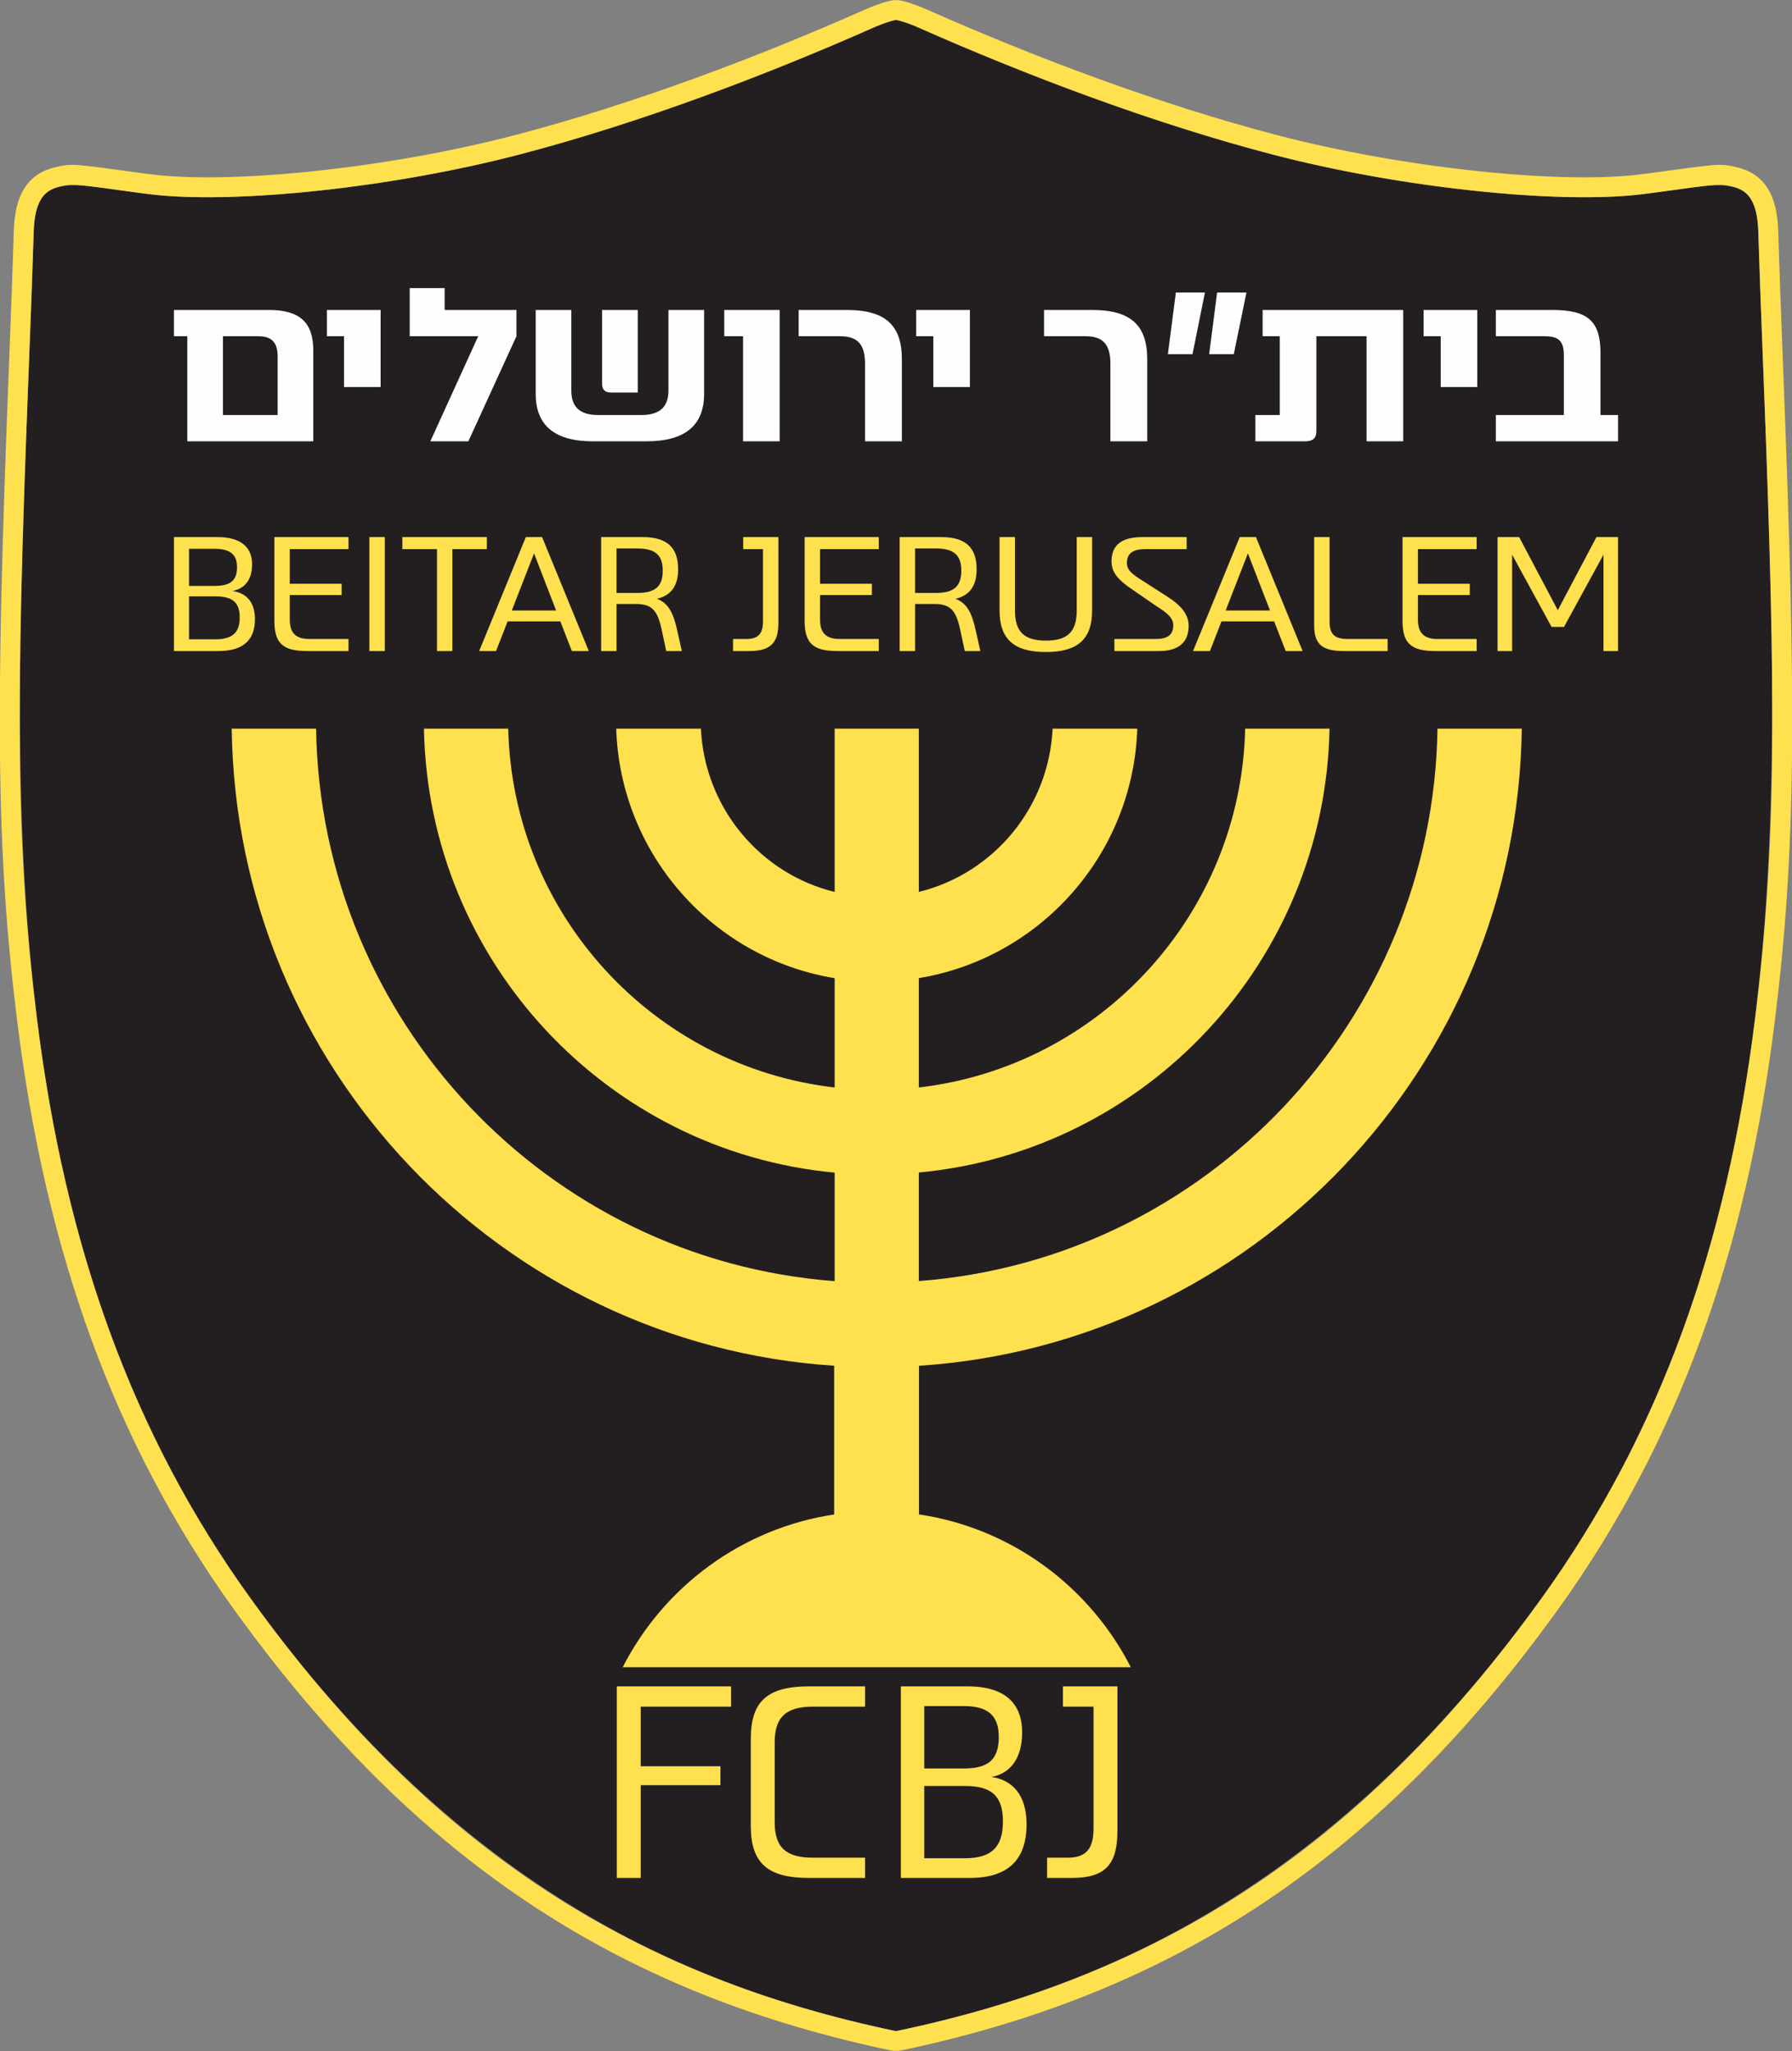
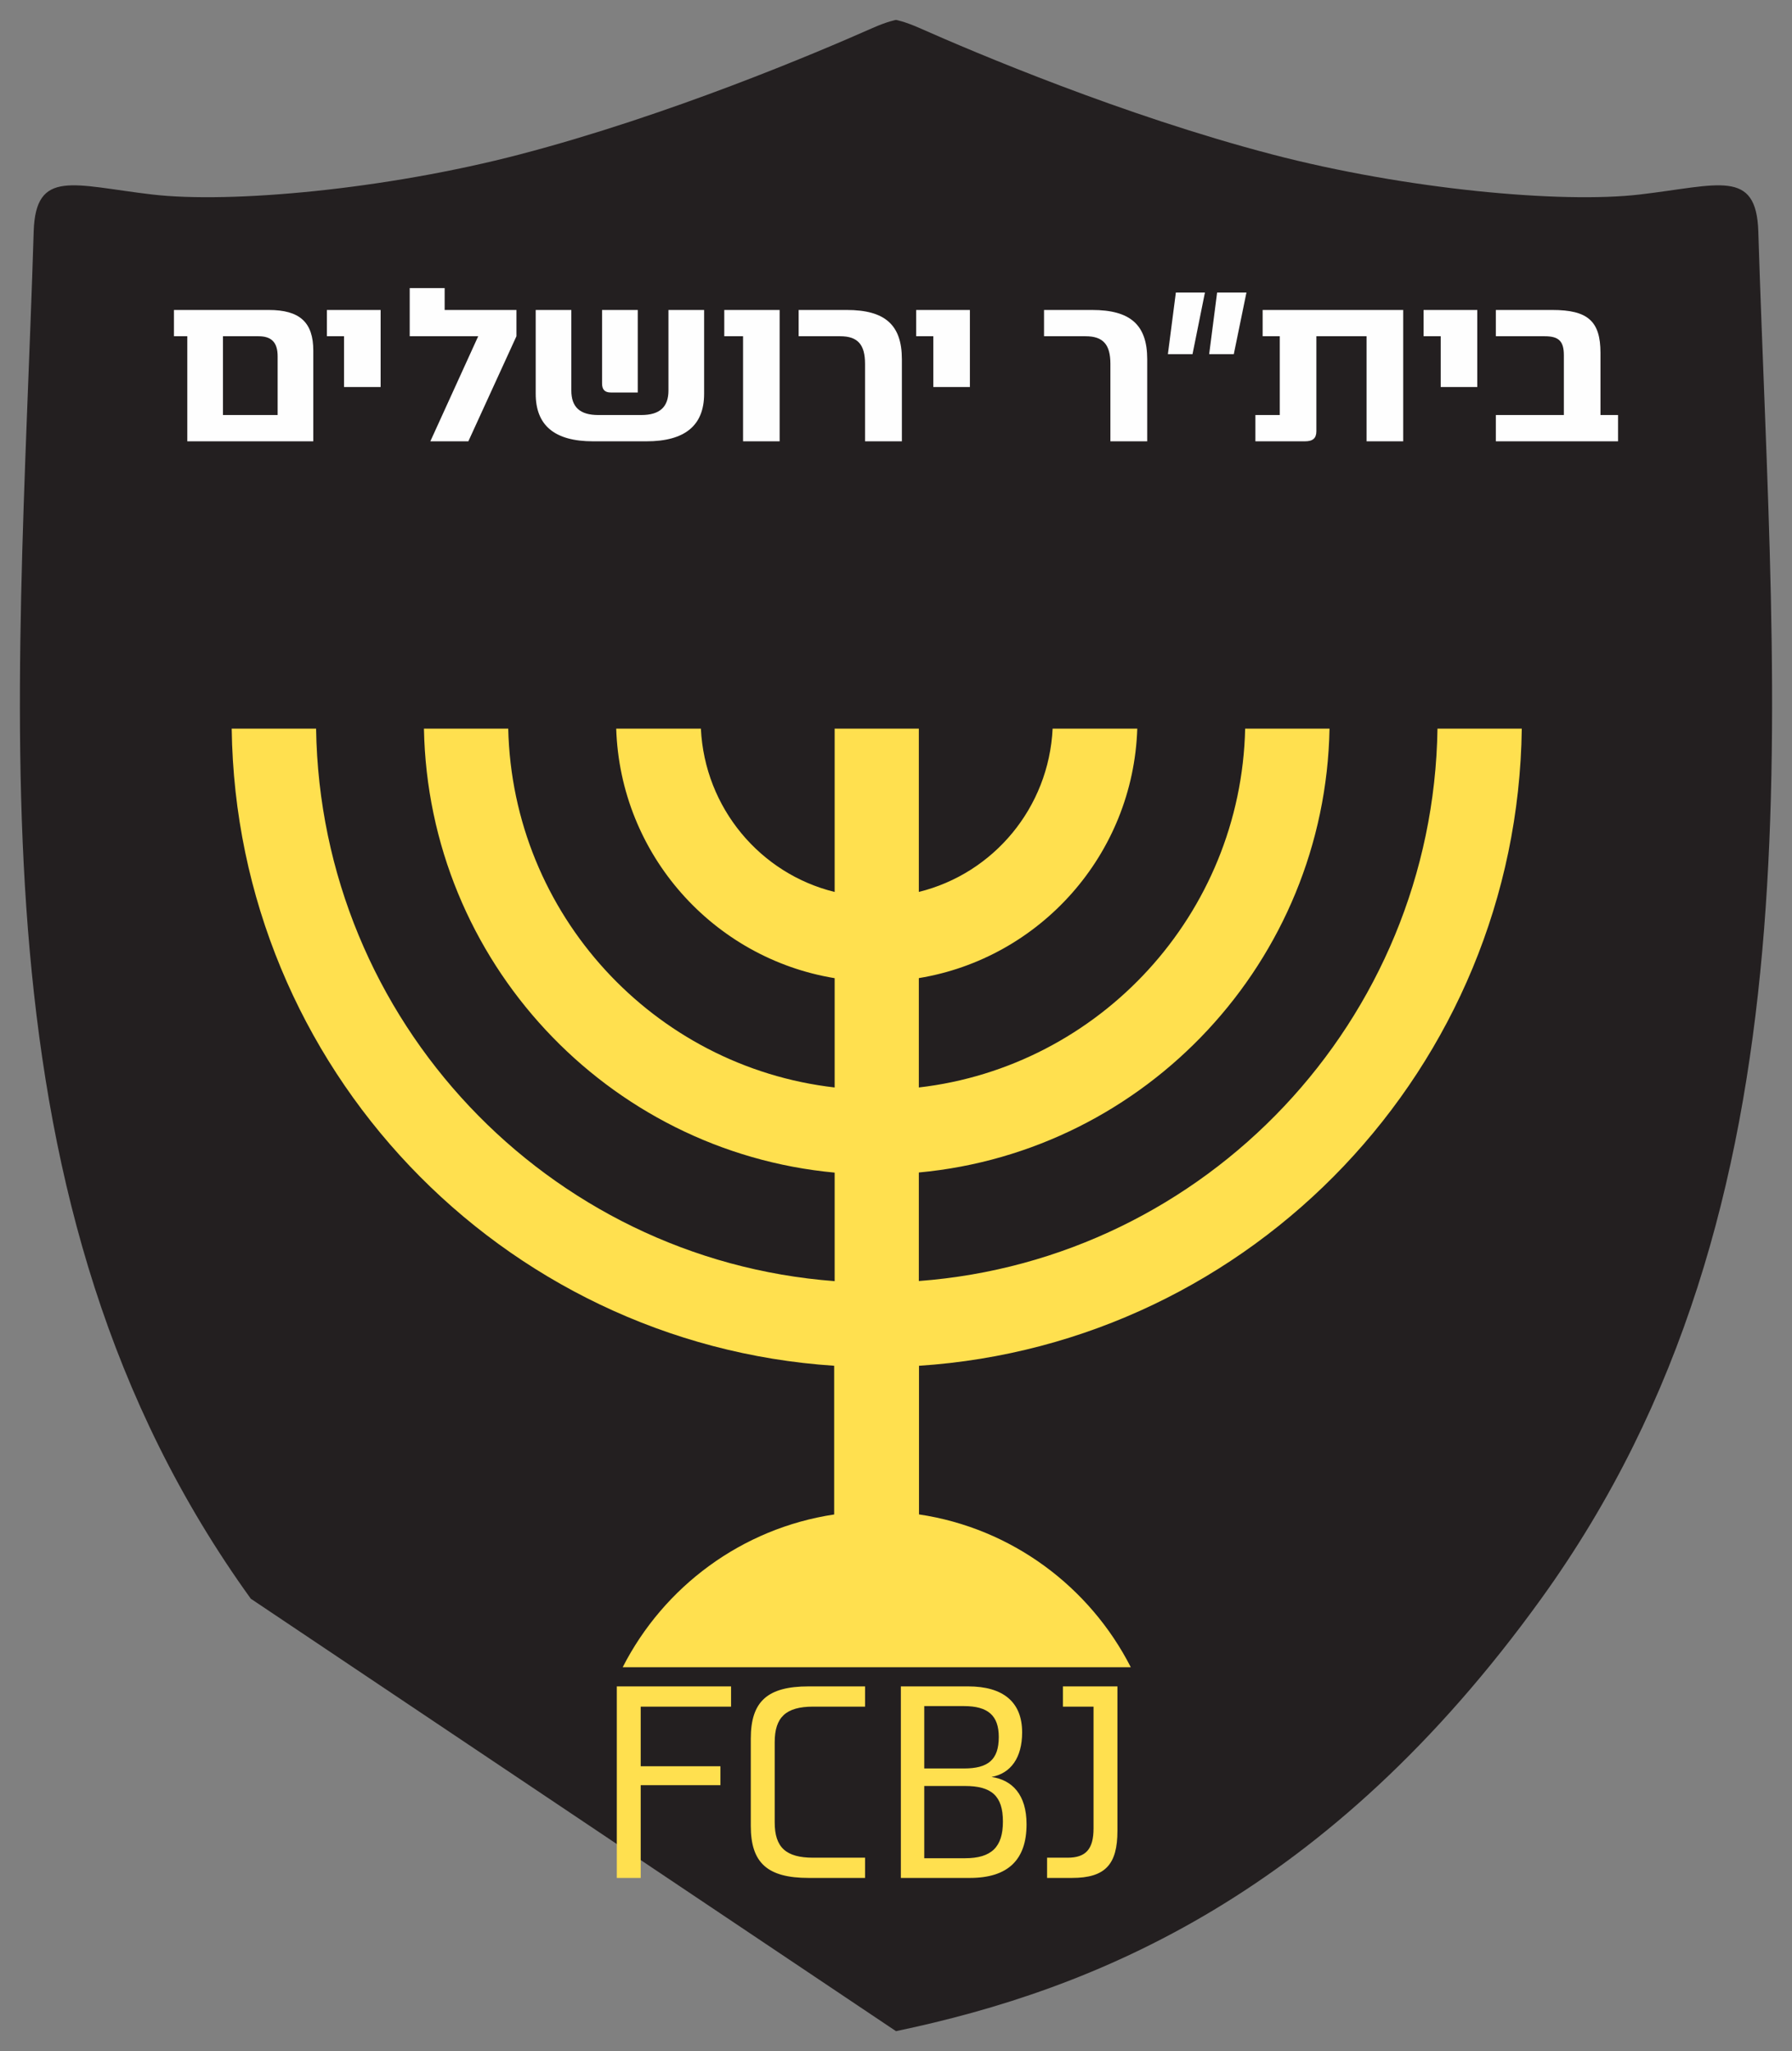
<svg xmlns="http://www.w3.org/2000/svg" width="90px" height="103px" viewBox="0 0 90 103" version="1.1">
  <rect x="0" y="0" width="90" height="103" fill="#808080" stroke="none" />
  <title>ACB43EC7-C508-472E-B8A7-EA6393E0A53E</title>
  <desc>Created with sketchtool.</desc>
  <g id="Page-1" stroke="none" stroke-width="1" fill="none" fill-rule="evenodd">
    <g id="Home-Desktop-Copy-6" transform="translate(-41, -13)">
      <g id="Header-New" transform="translate(0, -1)">
        <g id="Group-13" transform="translate(42, 15)">
-           <path d="M44,101 C54.043,98.899 65.722,94.102 76.404,79.284 C90.71,59.443 88.071,35.239 87.308,10.626 C87.21,7.464 85.328,8.3 81.37,8.766 C77.412,9.231 69.599,8.509 62.879,6.751 C55.406,4.796 47.981,1.649 45.174,0.405 C44.42,0.071 44,0 44,0 C44,0 43.58,0.071 42.826,0.405 C40.019,1.649 32.594,4.796 25.121,6.751 C18.402,8.509 10.588,9.231 6.63,8.766 C2.672,8.3 0.79,7.464 0.692,10.626 C-0.071,35.239 -2.71,59.443 11.596,79.284 C22.278,94.102 33.957,98.899 44,101" id="Fill-1" fill="#231F20" />
-           <path d="M43.898,101.489 C30.899,98.77 20.532,92.535 11.19,79.576 C5.149,71.198 1.789,61.686 0.365,50.259 C-0.714,41.607 -0.715,34.516 -0.073,17.951 C0.067,14.363 0.129,12.662 0.193,10.611 C0.242,9.009 0.754,8.15 1.862,7.891 C2.618,7.715 2.562,7.71 5.737,8.147 C6.08,8.194 6.386,8.234 6.689,8.269 C10.785,8.75 18.622,7.935 24.994,6.267 C30.962,4.706 37.214,2.344 42.623,-0.052 C43.227,-0.32 43.666,-0.451 43.917,-0.493 L44.083,-0.493 C44.334,-0.451 44.773,-0.32 45.376,-0.052 C50.786,2.344 57.038,4.706 63.006,6.267 C69.38,7.935 77.216,8.75 81.311,8.27 C81.614,8.234 81.92,8.194 82.263,8.147 C85.438,7.71 85.382,7.715 86.138,7.891 C87.246,8.15 87.758,9.009 87.807,10.611 C87.871,12.662 87.933,14.363 88.073,17.951 C88.715,34.516 88.714,41.607 87.635,50.259 C86.211,61.686 82.851,71.198 76.81,79.576 C67.468,92.535 57.101,98.77 44.102,101.489 L43.898,101.489 Z" id="Stroke-3" stroke="#FFE04F" stroke-linecap="round" stroke-linejoin="round" />
+           <path d="M44,101 C54.043,98.899 65.722,94.102 76.404,79.284 C90.71,59.443 88.071,35.239 87.308,10.626 C87.21,7.464 85.328,8.3 81.37,8.766 C77.412,9.231 69.599,8.509 62.879,6.751 C55.406,4.796 47.981,1.649 45.174,0.405 C44.42,0.071 44,0 44,0 C44,0 43.58,0.071 42.826,0.405 C40.019,1.649 32.594,4.796 25.121,6.751 C18.402,8.509 10.588,9.231 6.63,8.766 C2.672,8.3 0.79,7.464 0.692,10.626 C-0.071,35.239 -2.71,59.443 11.596,79.284 " id="Fill-1" fill="#231F20" />
          <path d="M12.497,14.566 L7.736,14.566 L7.736,15.885 L8.407,15.885 L8.407,21.162 L14.735,21.162 L14.735,16.611 C14.735,15.181 14.052,14.566 12.497,14.566 Z M12.944,19.842 L10.198,19.842 L10.198,15.885 L11.978,15.885 C12.638,15.885 12.944,16.193 12.944,16.897 L12.944,19.842 Z M18.116,18.436 L18.116,14.566 L15.418,14.566 L15.418,15.885 L16.278,15.885 L16.278,18.436 L18.116,18.436 Z M20.613,21.162 L22.522,21.162 L24.937,15.885 L24.937,14.566 L21.332,14.566 L21.332,13.467 L19.577,13.467 L19.577,15.885 L23.017,15.885 L20.613,21.162 Z M34.363,14.566 L32.572,14.566 L32.572,18.611 C32.572,19.436 32.136,19.842 31.205,19.842 L29.049,19.842 C28.119,19.842 27.694,19.436 27.694,18.611 L27.694,14.566 L25.905,14.566 L25.905,18.776 C25.905,20.359 26.847,21.162 28.79,21.162 L31.464,21.162 C33.408,21.162 34.363,20.359 34.363,18.776 L34.363,14.566 Z M29.238,18.259 C29.238,18.567 29.379,18.71 29.674,18.71 L31.03,18.71 L31.03,14.566 L29.238,14.566 L29.238,18.259 Z M38.156,21.162 L38.156,14.566 L35.375,14.566 L35.375,15.885 L36.319,15.885 L36.319,21.162 L38.156,21.162 Z M42.445,21.162 L44.295,21.162 L44.295,17.039 C44.295,15.313 43.446,14.566 41.526,14.566 L39.111,14.566 L39.111,15.885 L41.195,15.885 C42.079,15.885 42.445,16.302 42.445,17.27 L42.445,21.162 Z M47.711,18.436 L47.711,14.566 L45.014,14.566 L45.014,15.885 L45.874,15.885 L45.874,18.436 L47.711,18.436 Z M54.768,21.162 L56.617,21.162 L56.617,17.039 C56.617,15.313 55.77,14.566 53.85,14.566 L51.435,14.566 L51.435,15.885 L53.52,15.885 C54.403,15.885 54.768,16.302 54.768,17.27 L54.768,21.162 Z M58.056,13.687 L57.655,16.786 L58.892,16.786 L59.516,13.687 L58.056,13.687 Z M60.128,13.687 L59.728,16.786 L60.965,16.786 L61.601,13.687 L60.128,13.687 Z M62.414,14.566 L62.414,15.885 L63.274,15.885 L63.274,19.842 L62.05,19.842 L62.05,21.162 L64.535,21.162 C64.935,21.162 65.112,21.008 65.112,20.656 L65.112,15.885 L67.634,15.885 L67.634,21.162 L69.473,21.162 L69.473,14.566 L62.414,14.566 Z M73.194,18.436 L73.194,14.566 L70.497,14.566 L70.497,15.885 L71.357,15.885 L71.357,18.436 L73.194,18.436 Z M79.381,19.842 L79.381,16.72 C79.381,15.127 78.744,14.566 76.965,14.566 L74.126,14.566 L74.126,15.885 L76.576,15.885 C77.283,15.885 77.542,16.127 77.542,16.841 L77.542,19.842 L74.126,19.842 L74.126,21.162 L80.264,21.162 L80.264,19.842 L79.381,19.842 Z" id="Fill-5" fill="#FEFEFE" />
-           <path d="M10.669,28.677 C11.291,28.571 11.661,28.105 11.661,27.344 C11.661,26.445 11.057,25.971 9.913,25.971 L7.736,25.971 L7.736,31.694 L9.973,31.694 C11.199,31.694 11.804,31.154 11.804,30.091 C11.804,29.208 11.342,28.768 10.669,28.677 Z M10.905,27.483 C10.905,28.162 10.56,28.423 9.78,28.423 L8.493,28.423 L8.493,26.56 L9.78,26.56 C10.56,26.56 10.905,26.846 10.905,27.483 Z M9.812,31.106 L8.493,31.106 L8.493,28.947 L9.812,28.947 C10.669,28.947 11.039,29.241 11.039,30.01 C11.039,30.77 10.669,31.106 9.812,31.106 Z M16.502,26.576 L16.502,25.971 L12.78,25.971 L12.78,30.173 C12.78,31.301 13.199,31.694 14.427,31.694 L16.502,31.694 L16.502,31.089 L14.544,31.089 C13.854,31.089 13.552,30.787 13.552,30.108 L13.552,28.882 L16.158,28.882 L16.158,28.317 L13.552,28.317 L13.552,26.576 L16.502,26.576 Z M17.553,31.695 L18.325,31.695 L18.325,25.971 L17.553,25.971 L17.553,31.695 Z M23.452,25.971 L19.208,25.971 L19.208,26.576 L20.947,26.576 L20.947,31.694 L21.72,31.694 L21.72,26.576 L23.452,26.576 L23.452,25.971 Z M27.721,31.694 L28.571,31.694 L26.226,25.971 L25.41,25.971 L23.065,31.694 L23.913,31.694 L24.494,30.206 L27.142,30.206 L27.721,31.694 Z M24.704,29.658 L25.822,26.789 L26.93,29.658 L24.704,29.658 Z M33.024,30.713 C32.822,29.765 32.562,29.282 31.991,29.07 C32.714,28.906 33.058,28.408 33.058,27.589 C33.058,26.503 32.512,25.971 31.276,25.971 L29.192,25.971 L29.192,31.694 L29.965,31.694 L29.965,29.331 L30.991,29.331 C31.781,29.348 32.042,29.691 32.251,30.713 L32.461,31.694 L33.244,31.694 L33.024,30.713 Z M29.965,28.776 L29.965,26.543 L31.015,26.543 C31.94,26.543 32.285,26.903 32.285,27.655 C32.285,28.423 31.94,28.776 31.015,28.776 L29.965,28.776 Z M38.092,25.971 L36.326,25.971 L36.326,26.576 L37.319,26.576 L37.319,30.214 C37.319,30.835 37.067,31.089 36.478,31.089 L35.815,31.089 L35.815,31.694 L36.621,31.694 C37.698,31.694 38.092,31.293 38.092,30.287 L38.092,25.971 Z M43.134,26.576 L43.134,25.971 L39.411,25.971 L39.411,30.173 C39.411,31.301 39.832,31.694 41.058,31.694 L43.134,31.694 L43.134,31.089 L41.177,31.089 C40.487,31.089 40.185,30.787 40.185,30.108 L40.185,28.882 L42.789,28.882 L42.789,28.317 L40.185,28.317 L40.185,26.576 L43.134,26.576 Z M48.016,30.713 C47.815,29.765 47.556,29.282 46.984,29.07 C47.706,28.906 48.05,28.408 48.05,27.589 C48.05,26.503 47.505,25.971 46.269,25.971 L44.184,25.971 L44.184,31.694 L44.958,31.694 L44.958,29.331 L45.984,29.331 C46.773,29.348 47.034,29.691 47.244,30.713 L47.454,31.694 L48.236,31.694 L48.016,30.713 Z M44.958,28.776 L44.958,26.543 L46.008,26.543 C46.933,26.543 47.279,26.903 47.279,27.655 C47.279,28.423 46.933,28.776 46.008,28.776 L44.958,28.776 Z M53.849,25.971 L53.076,25.971 L53.076,29.658 C53.076,30.729 52.614,31.17 51.53,31.17 C50.438,31.17 49.975,30.729 49.975,29.658 L49.975,25.971 L49.201,25.971 L49.201,29.658 C49.201,31.106 49.934,31.743 51.53,31.743 C53.118,31.743 53.849,31.106 53.849,29.658 L53.849,25.971 Z M57.657,28.98 L56.422,28.186 C55.833,27.818 55.598,27.623 55.598,27.271 C55.598,26.781 55.908,26.576 56.523,26.576 L58.597,26.576 L58.597,25.971 L56.387,25.971 C55.354,25.971 54.824,26.347 54.824,27.198 C54.824,27.746 55.161,28.129 55.866,28.603 L57.101,29.454 C57.648,29.796 57.925,30.042 57.925,30.402 C57.925,30.884 57.631,31.089 57.05,31.089 L54.967,31.089 L54.967,31.694 L57.202,31.694 C58.195,31.694 58.698,31.261 58.698,30.418 C58.698,29.862 58.32,29.405 57.657,28.98 Z M63.573,31.694 L64.422,31.694 L62.078,25.971 L61.263,25.971 L58.918,31.694 L59.766,31.694 L60.347,30.206 L62.992,30.206 L63.573,31.694 Z M60.556,29.658 L61.674,26.789 L62.783,29.658 L60.556,29.658 Z M68.691,31.089 L66.708,31.089 C66.019,31.089 65.775,30.852 65.775,30.206 L65.775,25.971 L65.002,25.971 L65.002,30.41 C65.002,31.35 65.405,31.694 66.489,31.694 L68.691,31.694 L68.691,31.089 Z M73.162,26.576 L73.162,25.971 L69.439,25.971 L69.439,30.173 C69.439,31.301 69.859,31.694 71.086,31.694 L73.162,31.694 L73.162,31.089 L71.203,31.089 C70.514,31.089 70.213,30.787 70.213,30.108 L70.213,28.882 L72.817,28.882 L72.817,28.317 L70.213,28.317 L70.213,26.576 L73.162,26.576 Z M79.179,25.971 L77.237,29.642 L75.296,25.971 L74.212,25.971 L74.212,31.694 L74.943,31.694 L74.943,26.854 L76.926,30.484 L77.548,30.484 L79.532,26.854 L79.532,31.694 L80.264,31.694 L80.264,25.971 L79.179,25.971 Z" id="Fill-7" fill="#FFE04F" />
          <path d="M35.716,84.703 L35.716,83.686 L29.978,83.686 L29.978,93.305 L31.178,93.305 L31.178,88.646 L35.182,88.646 L35.182,87.698 L31.178,87.698 L31.178,84.703 L35.716,84.703 Z M39.838,84.703 L42.446,84.703 L42.446,83.686 L39.615,83.686 C37.542,83.686 36.707,84.441 36.707,86.31 L36.707,90.694 C36.707,92.549 37.542,93.305 39.615,93.305 L42.446,93.305 L42.446,92.289 L39.838,92.289 C38.467,92.289 37.908,91.766 37.908,90.515 L37.908,86.49 C37.908,85.239 38.467,84.703 39.838,84.703 Z M48.797,88.234 C49.762,88.057 50.335,87.272 50.335,85.996 C50.335,84.483 49.396,83.686 47.622,83.686 L44.244,83.686 L44.244,93.305 L47.713,93.305 C49.619,93.305 50.557,92.398 50.557,90.611 C50.557,89.127 49.84,88.385 48.797,88.234 Z M49.162,86.228 C49.162,87.37 48.626,87.808 47.415,87.808 L45.419,87.808 L45.419,84.676 L47.415,84.676 C48.626,84.676 49.162,85.156 49.162,86.228 Z M47.466,92.316 L45.419,92.316 L45.419,88.688 L47.466,88.688 C48.797,88.688 49.37,89.182 49.37,90.474 C49.37,91.753 48.797,92.316 47.466,92.316 Z M55.121,83.686 L52.383,83.686 L52.383,84.703 L53.921,84.703 L53.921,90.817 C53.921,91.862 53.531,92.289 52.618,92.289 L51.587,92.289 L51.587,93.305 L52.839,93.305 C54.508,93.305 55.121,92.632 55.121,90.942 L55.121,83.686 Z" id="Fill-9" fill="#FFE04F" />
          <path d="M45.147,63.33 L45.147,57.88 C56.572,56.822 65.555,47.265 65.773,35.59 L61.536,35.59 C61.324,44.917 54.229,52.562 45.147,53.61 L45.147,48.118 C51.231,47.119 55.912,41.919 56.118,35.59 L51.866,35.59 C51.674,39.573 48.887,42.869 45.147,43.79 L45.147,35.59 L40.919,35.59 L40.919,43.792 C37.182,42.876 34.393,39.574 34.201,35.59 L29.948,35.59 C30.151,41.925 34.834,47.124 40.919,48.121 L40.919,53.61 C31.836,52.569 24.739,44.921 24.525,35.59 L20.292,35.59 C20.509,47.268 29.497,56.826 40.919,57.886 L40.919,63.336 C26.506,62.253 15.096,50.264 14.875,35.59 L10.637,35.59 C10.86,52.598 24.159,66.484 40.894,67.585 L40.894,75.053 C36.249,75.751 32.336,78.683 30.274,82.724 L55.792,82.724 C53.727,78.677 49.806,75.741 45.155,75.05 L45.155,67.586 C61.904,66.491 75.207,52.602 75.429,35.59 L71.195,35.59 C70.974,50.259 59.563,62.25 45.147,63.33" id="Fill-11" fill="#FFE04F" />
        </g>
      </g>
    </g>
  </g>
</svg>